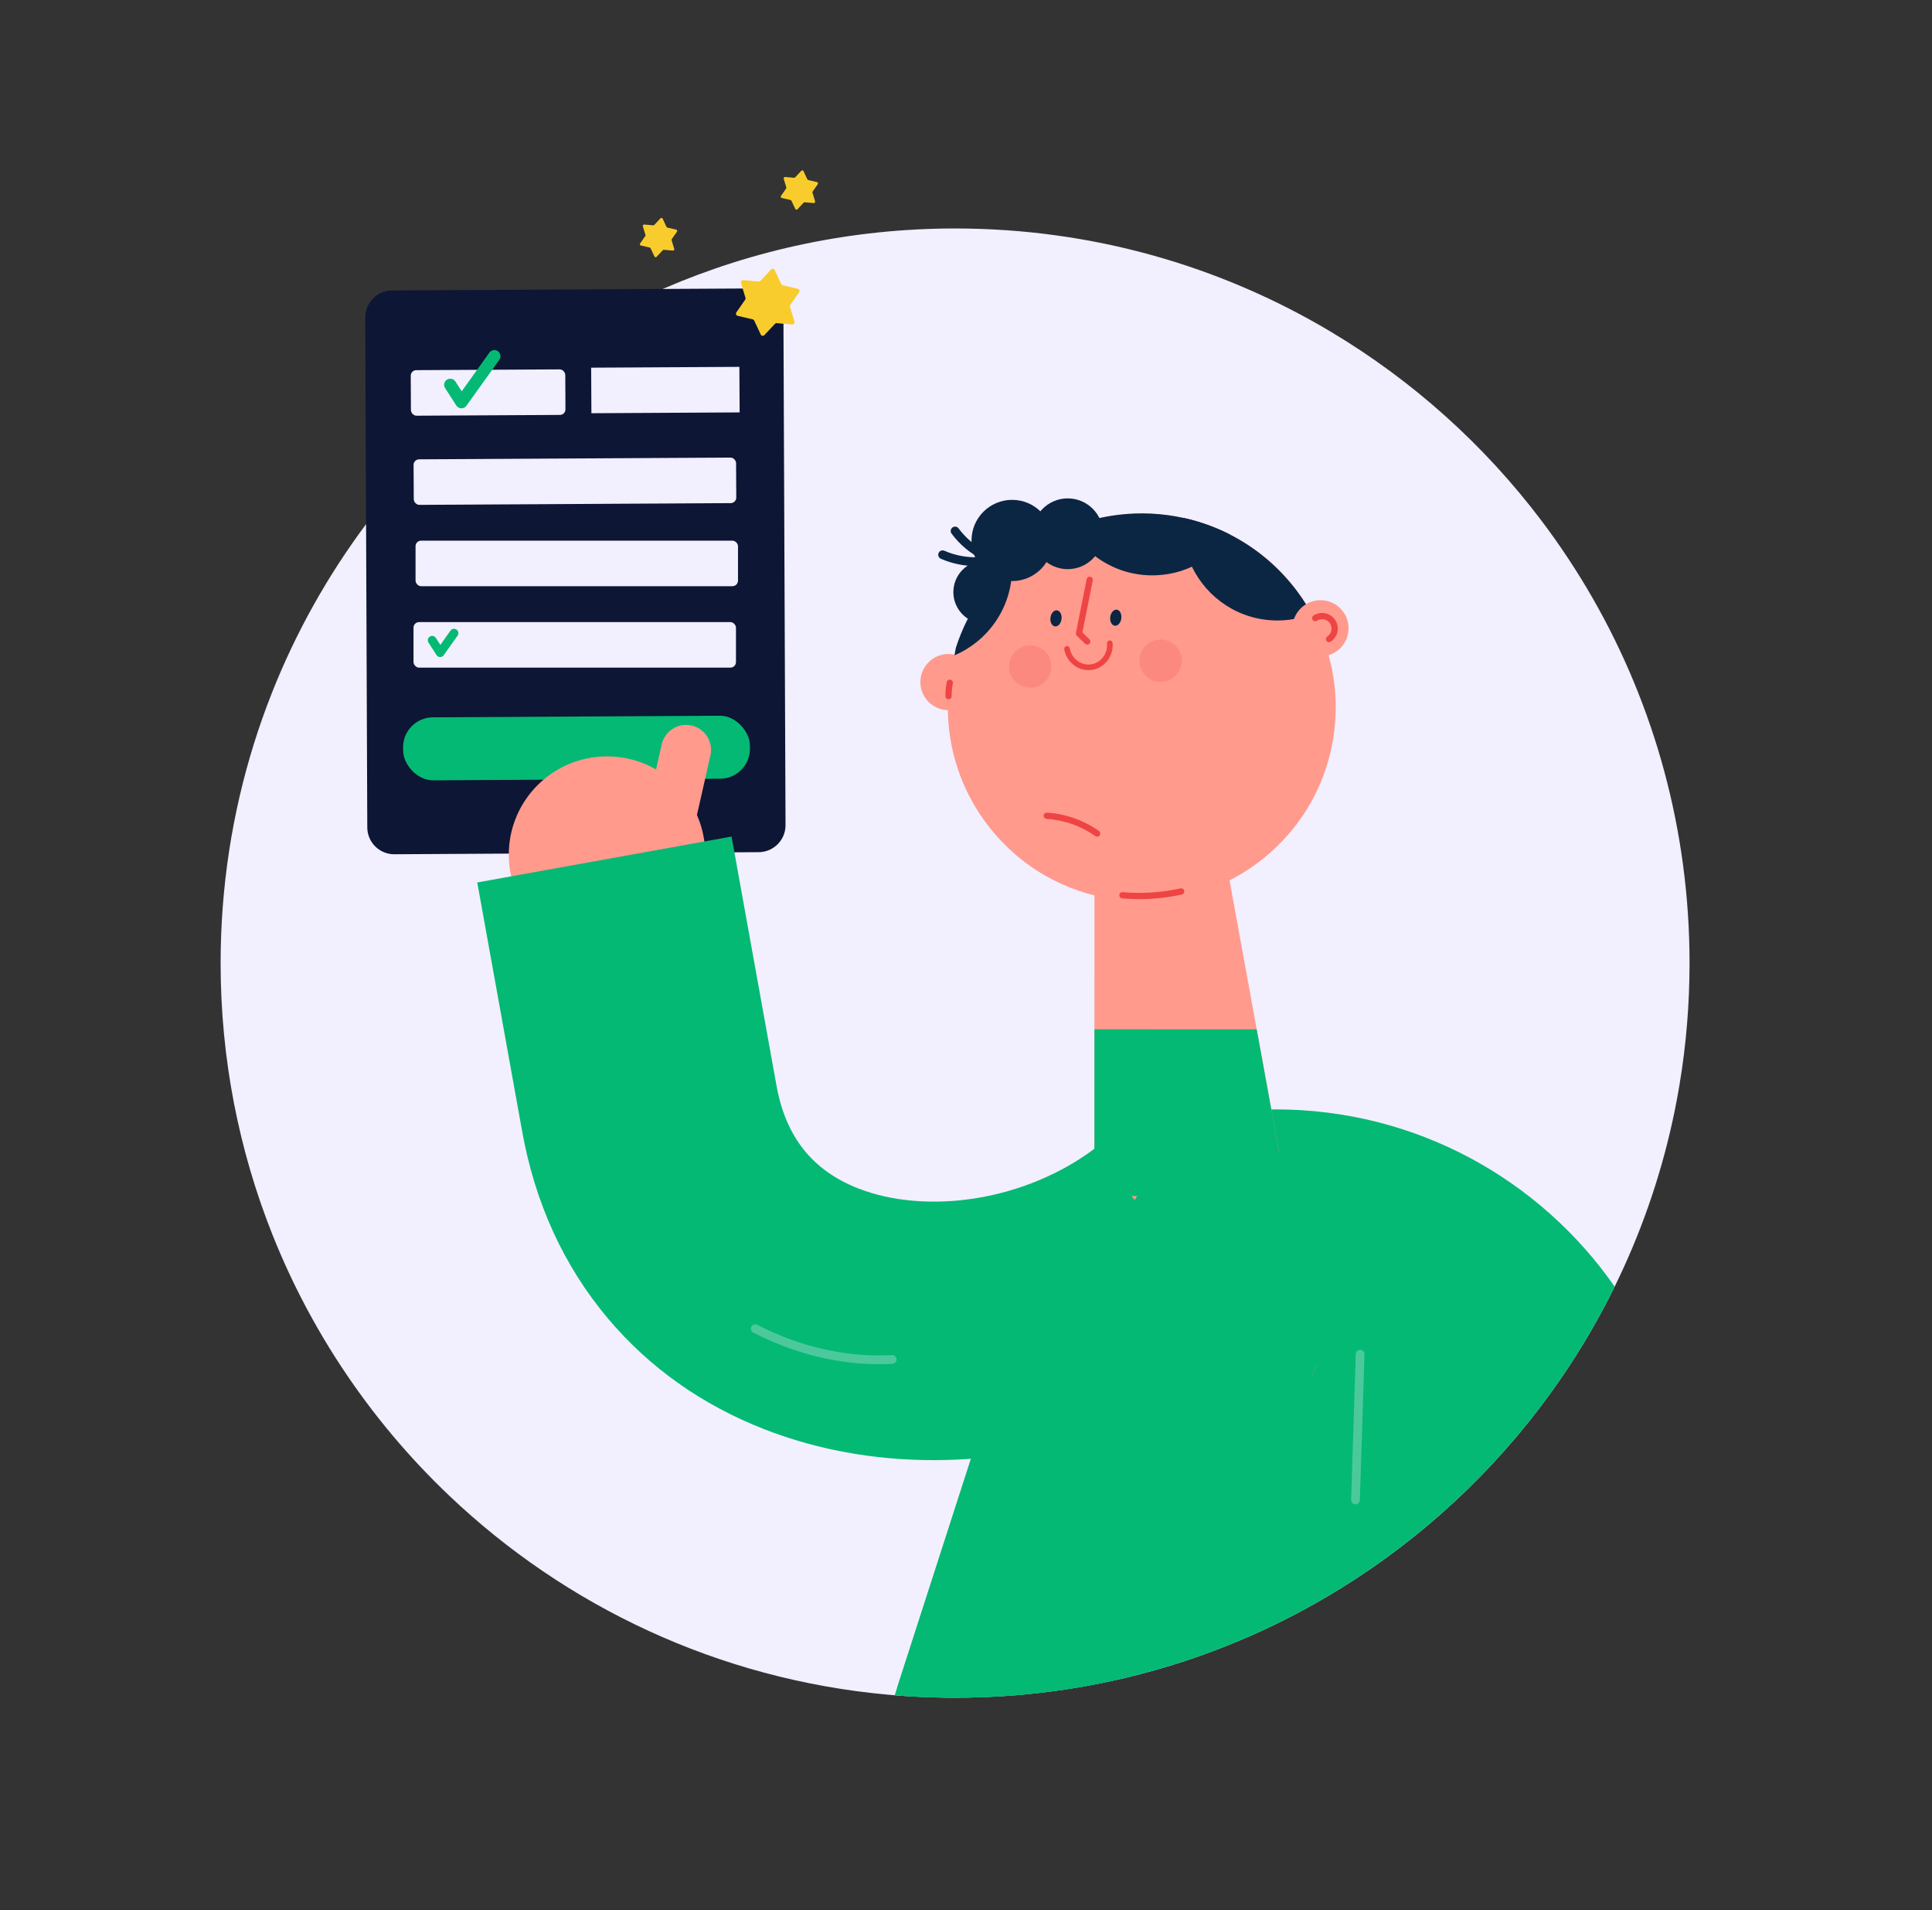
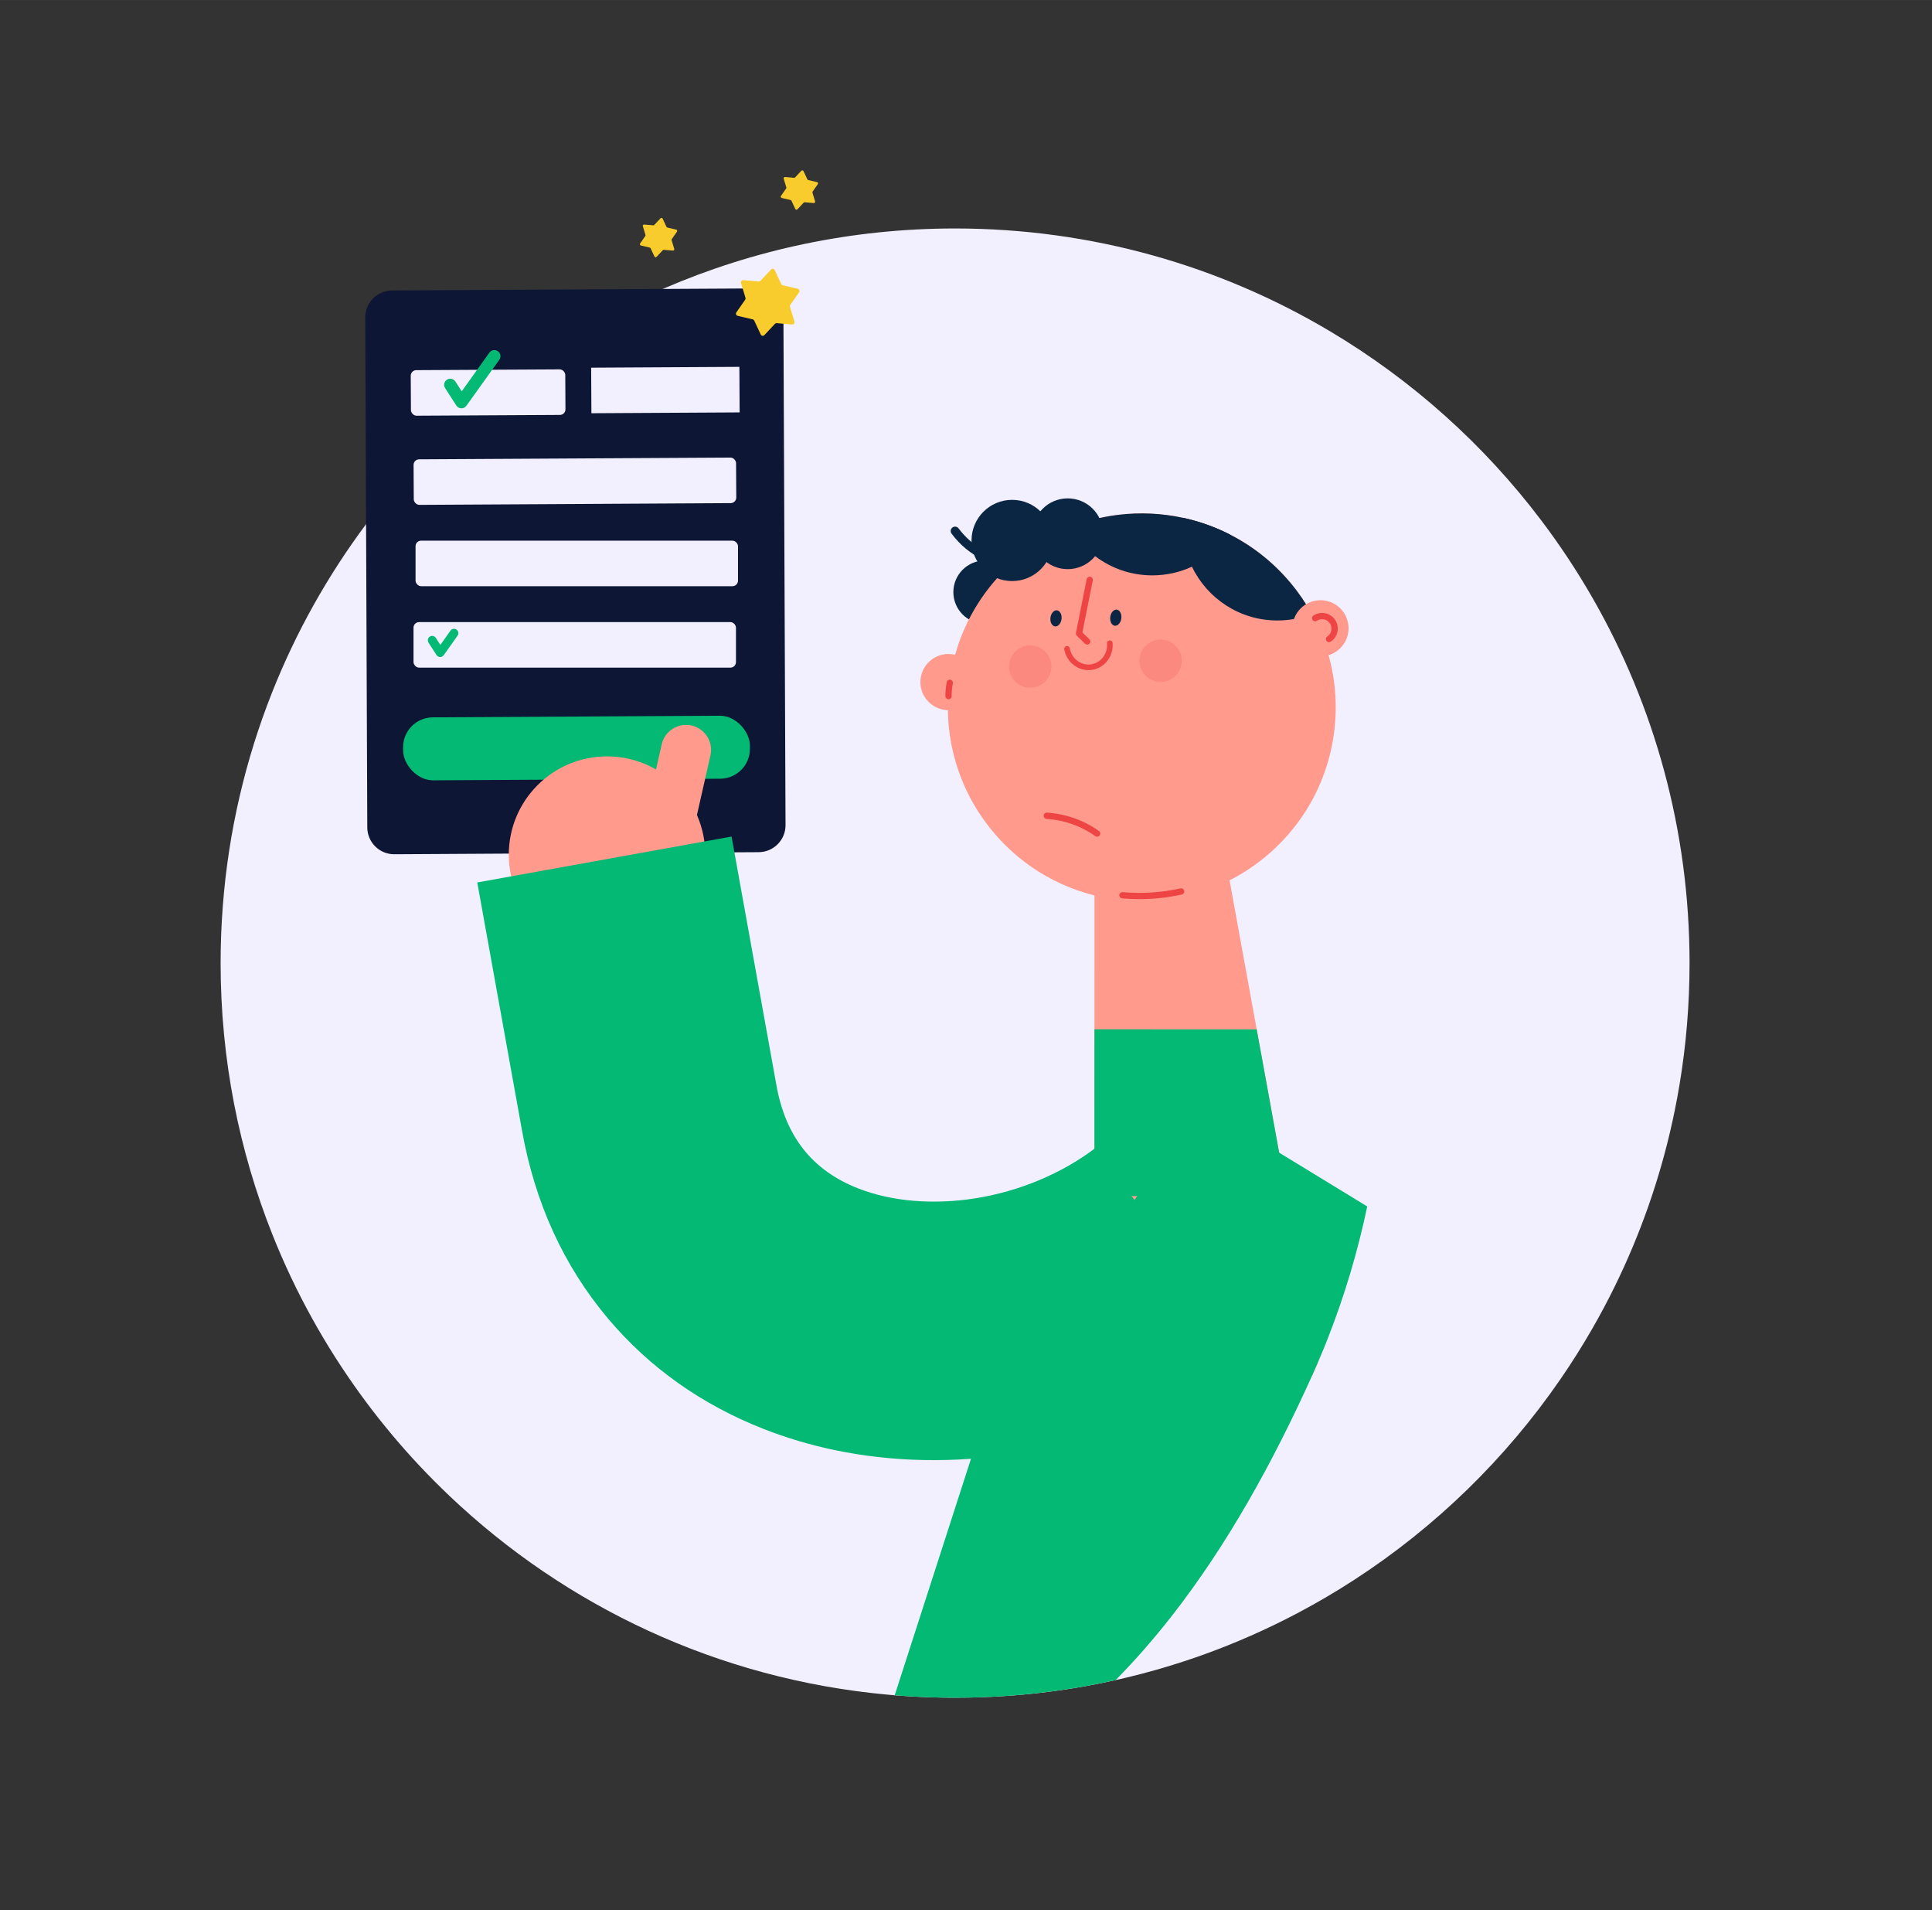
<svg xmlns="http://www.w3.org/2000/svg" id="Layer_3" width="607.75mm" height="600.74mm" viewBox="0 0 1722.8 1702.9">
  <rect x="0" y="0" width="1722.8" height="1702.9" fill="#333333" stroke="none" />
  <defs>
    <style>.cls-1,.cls-2{fill:none;}.cls-3{fill:#04b974;}.cls-4{fill:#0b2643;}.cls-5{fill:#f8cc2c;}.cls-6{fill:#0d1635;}.cls-7{fill:#ff9a8d;}.cls-8{opacity:.2;}.cls-9{opacity:.3;}.cls-2{stroke:#ef4444;stroke-linecap:round;stroke-linejoin:round;stroke-width:5px;}.cls-10{fill:#ef4444;}.cls-11{fill:#f2effe;}</style>
  </defs>
  <path class="cls-11" d="M1506.6,858.61c0,36.99-3.07,73.26-8.97,108.58-1.25,7.53-2.64,15.01-4.15,22.46-.71,3.51-1.45,7.03-2.23,10.53-11.35,51.5-28.75,100.71-51.43,146.87-6.36,12.95-13.13,25.65-20.31,38.1-8.68,15.07-17.95,29.76-27.78,44.04-48.96,71.22-111.66,132.28-184.26,179.34-15.75,10.22-31.96,19.77-48.6,28.62-1.23.66-2.47,1.31-3.71,1.95-26.12,13.7-53.28,25.67-81.31,35.79-12.12,4.37-24.41,8.39-36.84,12.04-.55.17-1.11.34-1.67.5-1.64.48-3.28.95-4.93,1.41-8.39,2.38-16.86,4.6-25.39,6.64-3.38.81-6.77,1.59-10.17,2.35-8.24,1.84-16.54,3.52-24.9,5.05-23.23,4.24-46.87,7.25-70.87,8.97-15.66,1.12-31.47,1.69-47.41,1.69h-.22c-1.94,0-3.85,0-5.78-.03-1.62-.02-3.23-.03-4.84-.06-.4-.01-.79-.01-1.18-.02-12.21-.22-24.35-.77-36.39-1.65-1.82-.14-3.63-.28-5.45-.42-2.01-.17-4.02-.34-6.02-.52-151.2-13.7-287.56-78.8-391.48-177.68-2.08-1.98-4.14-3.96-6.19-5.98-8.98-8.76-17.7-17.78-26.17-27.04-8.31-9.08-16.33-18.4-24.12-27.95-4.18-5.12-8.28-10.31-12.3-15.55-1.51-1.98-3.02-3.96-4.51-5.96-1.66-2.23-3.33-4.47-4.96-6.73-32-43.89-58.68-91.93-79.07-143.12-29.85-74.93-46.27-156.65-46.27-242.22,0-16.95.65-33.76,1.92-50.38,5.09-66.92,20.23-131.02,43.93-190.81,21.36-53.92,49.69-104.33,83.86-150.12,5.2-6.98,10.54-13.84,16.01-20.6.32-.39.65-.79.97-1.19,4.1-5.04,8.27-10.01,12.52-14.92.42-.5.85-.99,1.27-1.46,3.8-4.37,7.65-8.69,11.57-12.96,2.04-2.23,4.11-4.45,6.18-6.66,12.82-13.61,26.22-26.66,40.15-39.13,16.13-14.43,32.98-28.08,50.49-40.87,38.78-28.35,80.79-52.54,125.39-71.91h.01c.54-.24,1.08-.48,1.62-.71,79.45-34.24,167.04-53.22,259.06-53.22,122.22,0,236.61,33.48,334.51,91.75,73.24,43.6,137.26,101.07,188.41,168.8,66.31,87.78,111.02,192.78,126.24,307.12,1.89,14.17,3.33,28.51,4.28,42.97.99,14.64,1.49,29.41,1.49,44.3Z" />
-   <path class="cls-3" d="M1439.82,1147.05c-6.36,12.95-13.13,25.65-20.31,38.1-8.68,15.07-17.95,29.76-27.78,44.04-48.96,71.22-111.66,132.28-184.26,179.34-15.75,10.22-31.96,19.77-48.6,28.62-1.23.66-2.47,1.31-3.71,1.95-26.12,13.7-53.28,25.67-81.31,35.79-12.12,4.37-24.41,8.39-36.84,12.04-.55.17-1.11.34-1.67.5-1.64.48-3.28.95-4.93,1.41-8.39,2.38-16.86,4.6-25.39,6.64-3.38.81-6.77,1.59-10.17,2.35-8.24,1.84-16.54,3.52-24.9,5.05-23.23,4.24-46.87,7.25-70.87,8.97-15.66,1.12-31.47,1.69-47.41,1.69h-.22c-1.94,0-3.85,0-5.78-.03-1.62-.02-3.23-.03-4.84-.06-.4-.01-.79-.01-1.18-.02-12.21-.22-24.35-.77-36.39-1.65-1.12-2.39-2.2-4.8-3.26-7.22l49.83-154.42,16.01-49.61h0s110.08-174.04,110.08-174.04l28-44.27h.01s2.96-4.69,2.96-4.69l4.85-7.67.4-.64,1.86-2.94,43.31-68.47c8.72-1.95,17.56-3.58,26.51-4.87,16.28-2.39,32.92-3.71,49.83-3.87,1.29-.02,2.57-.03,3.86-.03,125.2,0,235.8,62.5,302.31,158.01Z" />
  <path class="cls-6" d="m676.56 759.72-324.81 1.86c-13.27 0.12-24.12-10.55-24.23-23.81v-0.04-0.07s-1.82-454.48-1.82-454.48c-0.1-13.28 10.58-24.13 23.85-24.23h0.01l324.82-1.82c13.26-0.11 24.1 10.56 24.21 23.82v0l1.88 454.61c0.06 13.27-10.64 24.08-23.91 24.16z" />
  <rect class="cls-11" transform="translate(-1.86 2.33) rotate(-.31)" x="366.32" y="329.67" width="137.8" height="40.61" rx="4.95" ry="4.95" />
  <rect class="cls-11" transform="translate(-1.91 3.28) rotate(-.32)" x="527.23" y="327.45" width="132.18" height="40.61" />
  <rect class="cls-11" transform="translate(-2.36 2.83) rotate(-.32)" x="368.85" y="408.75" width="287.58" height="40.6" rx="4.95" ry="4.95" />
  <rect class="cls-11" x="370.55" y="482" width="287.54" height="40.59" rx="4.95" ry="4.95" />
  <rect class="cls-11" x="368.74" y="554.61" width="287.54" height="40.59" rx="4.95" ry="4.95" />
  <rect class="cls-3" transform="translate(-3.67 2.84) rotate(-.32)" x="359.41" y="638.84" width="309.26" height="56.15" rx="26.65" ry="26.65" />
  <path class="cls-3" d="M411.52,364.03l-.16-.02c-1.81-.04-3.48-.97-4.46-2.49l-9.98-15.51c-1.63-2.53-.91-5.9,1.62-7.54,2.53-1.63,5.9-.91,7.54,1.62h0l5.64,8.77,24.8-34.68c1.86-2.37,5.29-2.79,7.66-.93,2.23,1.75,2.75,4.91,1.21,7.28l-29.48,41.19c-1.01,1.43-2.65,2.29-4.4,2.31Z" />
  <path class="cls-3" d="m392.53 585.77-0.11-0.02c-1.29-0.03-2.48-0.7-3.18-1.78l-7.13-11.08c-1.16-1.81-0.64-4.21 1.17-5.37s4.21-0.64 5.37 1.17l4.03 6.26 9.17-12.98c1.38-1.65 3.84-1.87 5.49-0.49 1.47 1.23 1.83 3.34 0.85 4.98l-12.51 17.64c-0.72 1.03-1.89 1.65-3.14 1.66z" />
  <circle class="cls-7" cx="541.29" cy="761.91" r="87.59" />
  <path class="cls-7" d="M582.85,778.09c-9.72-4.14-15.4-14.75-12.98-25.42l20.19-89.06c2.72-12,14.66-19.52,26.66-16.8,11.99,2.72,19.52,14.65,16.8,26.66l-20.19,89.06c-2.72,12-14.66,19.52-26.66,16.8-1.33-.3-2.61-.72-3.82-1.23Z" />
  <circle class="cls-4" cx="878.34" cy="527.87" r="28.21" />
  <path class="cls-4" d="M910.51,506.81c-23.58,0-46.88-10.75-61.99-31.1-1.28-1.73-.92-4.17.81-5.46,1.73-1.28,4.17-.92,5.46.81,22.79,30.68,66.28,37.09,96.96,14.31,1.73-1.28,4.17-.92,5.46.81,1.28,1.73.92,4.17-.81,5.46-13.79,10.24-29.9,15.18-45.88,15.18Z" />
-   <path class="cls-4" d="m869.88 504.61c-10.5 0-21.01-2.15-30.89-6.47-1.97-0.86-2.87-3.16-2.01-5.14 0.86-1.97 3.16-2.87 5.14-2.01 18.84 8.24 40.21 7.71 58.64-1.45 1.93-0.96 4.27-0.17 5.23 1.76s0.17 4.27-1.76 5.23c-10.83 5.38-22.58 8.09-34.35 8.09z" />
  <circle class="cls-7" cx="845.76" cy="608.07" r="25.03" />
  <path class="cls-7" d="M1174.88,1215.43c-1.58,3.67-3.2,7.33-4.85,10.97l-60.44-14.56-103.35-24.9-30.33-7.29.02-113.38v-29.87s0-12.33,0-12.33l.02-106.45.03-177.47,102.85-51.85,41.79,229.37,4.88,26.7,8.78,48.23.45,2.46,11.27,61.88,1.7,9.38,11.18,61.4,15.97,87.7Z" />
  <line class="cls-1" x1="1097.1" x2="1099" y1="868.65" y2="867.52" />
  <path class="cls-7" d="M1163.78,723.94c-9.29,14.45-20.87,27.75-34.75,39.34-73.29,61.23-182.33,51.49-243.57-21.81-33.56-40.13-45.8-91.02-37.94-138.89,1.36-8.33,3.34-16.57,5.92-24.66,7.1-22.29,18.8-43.34,34.95-61.62.44-.52.89-1.04,1.35-1.53,2.33-2.59,4.75-5.12,7.27-7.57,2.08-2.04,4.21-4.02,6.41-5.96,1.26-1.12,2.54-2.22,3.84-3.31,5.28-4.41,10.74-8.46,16.36-12.11,9.71-6.37,19.89-11.63,30.38-15.82,14.05-5.61,28.64-9.29,43.39-11.05,19.22-2.32,38.68-1.39,57.54,2.7,14.48,3.15,28.59,8.15,41.96,14.97,20.12,10.27,38.55,24.69,53.94,43.11,7.32,8.76,13.62,18.03,18.93,27.67.24.44.48.88.71,1.32,29.92,55.49,26.89,122.87-6.69,175.24Z" />
  <path class="cls-10" d="M978.35,745.91c-.56,0-1.12-.17-1.61-.51-12.76-9.04-27.8-14.36-43.49-15.38-1.54-.1-2.7-1.42-2.6-2.96.1-1.53,1.38-2.71,2.96-2.6,16.72,1.09,32.74,6.75,46.34,16.39,1.26.89,1.55,2.63.66,3.88-.54.77-1.4,1.17-2.27,1.17Z" />
  <path class="cls-10" d="M969.51,574.68c-.7,0-1.4-.26-1.94-.79l-7.34-7.14c-.68-.66-.97-1.62-.79-2.54l9.56-47.86c.3-1.51,1.77-2.48,3.28-2.19,1.51.3,2.49,1.77,2.18,3.28l-9.27,46.37,6.26,6.09c1.1,1.07,1.13,2.84.05,3.94-.55.56-1.27.84-2,.84Z" />
  <path class="cls-10" d="M845.83,623.39c-1.52,0-2.77-1.23-2.78-2.75-.05-4.18.35-8.39,1.17-12.5.3-1.51,1.77-2.49,3.28-2.18,1.51.3,2.49,1.77,2.18,3.28-.75,3.73-1.1,7.55-1.06,11.34.02,1.54-1.22,2.8-2.75,2.82h-.03Z" />
  <path class="cls-10" d="M1015.97,801.59c-5.12,0-10.24-.23-15.34-.68-1.53-.14-2.66-1.49-2.53-3.02.14-1.53,1.51-2.67,3.02-2.53,17.19,1.52,34.52.39,51.54-3.34,1.5-.33,2.99.62,3.32,2.12.33,1.5-.62,2.99-2.12,3.32-12.51,2.75-25.2,4.13-37.87,4.13Z" />
  <circle class="cls-4" cx="902.52" cy="481.82" r="36.2" />
  <circle class="cls-4" cx="952.1" cy="475.85" r="31.55" />
  <polygon class="cls-3" points="1147.7 1066.3 975.93 1066.3 975.96 917.62 1120.6 917.68 1125.5 944.38 1146 1057" />
  <path class="cls-3" d="M1219.19,1075.57c-8.48,40.31-20.12,79.13-34.63,116.26h0s-.01.04-.02.06c-.77,1.98-1.55,3.96-2.34,5.93h0c-.78,1.94-1.57,3.88-2.36,5.81h0c-1.62,3.96-3.28,7.89-4.97,11.8-1.58,3.68-3.19,7.33-4.84,10.97-34.6,76.64-75.32,150.66-125.5,214.74-15.61,19.93-32.14,38.9-49.68,56.69-8.24,1.84-16.54,3.52-24.9,5.05-23.23,4.24-46.87,7.25-70.87,8.97-15.66,1.12-31.47,1.69-47.41,1.69h-.22c-1.94,0-3.85,0-5.78-.03-1.62-.02-3.23-.03-4.84-.06-.4-.01-.79-.01-1.18-.02-12.21-.22-24.35-.77-36.39-1.65-1.82-.14-3.63-.28-5.45-.42l2.19-6.8,49.83-154.42,16.01-49.61h0s110.08-174.04,110.08-174.04l28-44.27h.01s2.96-4.69,2.96-4.69l4.85-7.67.4-.64,1.86-2.94,43.31-68.47,9.6-15.2,16.91,10.33,56.85,34.7h.01s78.51,47.93,78.51,47.93Z" />
  <path class="cls-4" d="M1169.75,547.39c-9.53,3.73-19.91,5.77-30.76,5.77-33.55-.01-62.52-19.62-76.12-47.98-5.29-11.04-8.24-23.4-8.24-36.45,0-2.39.1-4.75.3-7.09,14.48,3.14,28.59,8.14,41.95,14.97,20.13,10.27,38.55,24.69,53.95,43.11,7.31,8.76,13.62,18.03,18.93,27.66Z" />
  <circle class="cls-7" cx="1177.5" cy="560.12" r="25.03" />
  <path class="cls-10" d="M1185.12,572.52c-.9,0-1.79-.44-2.32-1.25-.85-1.28-.5-3.01.78-3.86,1.87-1.24,3.14-3.13,3.59-5.33.45-2.2,0-4.44-1.23-6.31-2.56-3.86-7.78-4.92-11.64-2.36-1.28.85-3.01.5-3.86-.78-.85-1.28-.5-3.01.78-3.86,6.42-4.26,15.1-2.5,19.36,3.92,2.06,3.11,2.79,6.84,2.05,10.49-.74,3.66-2.86,6.81-5.97,8.87-.47.31-1.01.46-1.54.46Z" />
  <path class="cls-4" d="m1096.9 476.62c-8.54 12.31-20.28 22.24-34.01 28.57-10.76 4.98-22.74 7.75-35.38 7.75-19.25 0-37-6.46-51.21-17.33-9.04-6.92-16.65-15.63-22.29-25.6 14.05-5.61 28.64-9.29 43.39-11.06 19.22-2.32 38.68-1.39 57.54 2.7 14.48 3.14 28.59 8.14 41.95 14.97z" />
-   <path class="cls-4" d="M851.11,584.21c.35-2.17.76-4.35,1.2-6.52,7.1-22.29,18.8-43.34,34.95-61.62.44-.52.89-1.04,1.35-1.53,2.33-2.59,4.75-5.12,7.27-7.57,2.08-2.04,4.21-4.02,6.41-5.96.12,1.84.18,3.69.19,5.56-.02,34.88-21.19,64.81-51.37,77.64Z" />
  <path class="cls-3" d="m743.92 1292.7c-21.51-4.52-42.42-10.72-62.52-18.58-55.5-21.71-102.31-54.85-139.13-98.5-39.57-46.91-65.43-103.53-76.88-168.26l-39.81-220.64 226.76-40.92 39.85 220.82 0.09 0.48c8.12 46.14 32.02 76.36 73.05 92.41 29.81 11.66 66.95 14.78 104.57 8.78 39.14-6.24 77.01-22.1 106.64-44.67l139.61 183.32c-60.22 45.86-132.83 76.61-209.98 88.9-55.52 8.85-110.6 7.71-162.25-3.15z" />
  <path class="cls-2" d="M951.46,578.45c1.79,9.64,9.94,16.48,19.13,16.48.8,0,1.61-.05,2.43-.16,10.15-1.33,17.46-10.7,16.63-21.32" />
  <ellipse class="cls-4" transform="translate(326.31 1470.6) rotate(-82.95)" cx="995.03" cy="550.69" rx="7.22" ry="4.97" />
  <ellipse class="cls-4" transform="translate(278.88 1418.2) rotate(-82.95)" cx="941.71" cy="551.35" rx="7.22" ry="4.97" />
  <g class="cls-9">
-     <path class="cls-11" d="m783.75 1216.2c-15.64 0-31.5-1.67-47.32-4.99-22.09-4.64-43.87-12.43-64.75-23.17-1.91-0.98-2.67-3.34-1.68-5.25s3.33-2.67 5.25-1.68c20.25 10.42 41.38 17.98 62.78 22.47 19.24 4.04 38.53 5.55 57.36 4.5 2.17-0.12 3.99 1.53 4.11 3.68s-1.53 3.99-3.68 4.11c-4.01 0.22-8.04 0.34-12.08 0.34z" />
    <path class="cls-11" d="M1208.71,1341.13s-.08,0-.13,0c-2.15-.07-3.84-1.87-3.77-4.02l4.15-129.92c.07-2.15,1.9-3.82,4.02-3.77,2.15.07,3.84,1.87,3.77,4.02l-4.15,129.92c-.07,2.11-1.8,3.78-3.89,3.78Z" />
  </g>
  <g class="cls-8">
    <circle class="cls-10" cx="1034.9" cy="589.06" r="16.1" />
    <path class="cls-10" d="M1038.82,570.58c-4.94-1.04-9.98-.09-14.21,2.66-4.22,2.76-7.12,7-8.15,11.94-1.04,4.93-.1,9.98,2.66,14.2,2.76,4.23,7,7.12,11.93,8.16,1.31.27,2.62.41,3.92.41,3.63,0,7.18-1.05,10.29-3.08,4.22-2.75,7.12-6.99,8.16-11.93,2.14-10.19-4.41-20.22-14.6-22.36ZM1047.97,591.8c-1.51,7.18-8.59,11.8-15.77,10.29-7.19-1.51-11.8-8.58-10.29-15.77,1.31-6.26,6.86-10.58,13.02-10.58.91,0,1.83.1,2.74.29,7.19,1.51,11.81,8.58,10.3,15.77Z" />
    <circle class="cls-10" cx="918.69" cy="594.24" r="16.1" />
    <path class="cls-10" d="M922.57,575.76c-4.94-1.04-9.98-.09-14.21,2.67-4.22,2.75-7.12,6.99-8.15,11.93-1.04,4.93-.1,9.98,2.66,14.2,2.76,4.23,7,7.13,11.93,8.16,1.31.28,2.61.41,3.89.41,8.74,0,16.61-6.12,18.48-15,2.14-10.2-4.41-20.23-14.6-22.37ZM931.72,596.98c-1.51,7.18-8.6,11.81-15.77,10.29-3.48-.73-6.47-2.77-8.41-5.75-1.43-2.19-2.17-4.69-2.17-7.24,0-.93.09-1.86.29-2.78.73-3.48,2.77-6.46,5.75-8.41,2.19-1.43,4.69-2.17,7.25-2.17.92,0,1.84.1,2.76.29,7.19,1.51,11.81,8.59,10.3,15.77Z" />
  </g>
  <path class="cls-5" d="M678.17,250.32l9.41-10.04c.96-1.02,2.65-.75,3.24.51l5.84,12.46c.26.55.75.95,1.34,1.09l13.4,3.13c1.37.32,1.98,1.92,1.18,3.07l-7.87,11.29c-.35.5-.45,1.13-.27,1.71l3.99,13.17c.41,1.34-.67,2.67-2.07,2.55l-13.71-1.17c-.61-.05-1.2.18-1.62.62l-9.41,10.04c-.96,1.02-2.65.75-3.24-.51l-5.84-12.46c-.26-.55-.75-.95-1.34-1.09l-13.4-3.13c-1.37-.32-1.98-1.92-1.18-3.07l7.87-11.29c.35-.5.45-1.13.27-1.71l-3.99-13.17c-.41-1.34.67-2.67,2.07-2.55l13.71,1.17c.61.05,1.2-.18,1.62-.62Z" />
  <path class="cls-5" d="M583.45,200.5l5.53-5.9c.56-.6,1.56-.44,1.91.3l3.43,7.33c.15.32.44.56.79.64l7.88,1.84c.8.19,1.16,1.13.69,1.8l-4.63,6.64c-.2.29-.26.66-.16,1l2.35,7.74c.24.79-.39,1.57-1.21,1.5l-8.06-.69c-.36-.03-.71.1-.95.36l-5.53,5.9c-.56.6-1.56.44-1.91-.3l-3.43-7.33c-.15-.32-.44-.56-.79-.64l-7.88-1.84c-.8-.19-1.16-1.13-.69-1.8l4.63-6.64c.2-.29.26-.66.16-1l-2.35-7.74c-.24-.79.39-1.57,1.21-1.5l8.06.69c.36.03.71-.1.95-.36Z" />
  <path class="cls-5" d="M709.05,158.12l5.53-5.9c.56-.6,1.56-.44,1.91.3l3.43,7.33c.15.32.44.56.79.64l7.88,1.84c.8.19,1.16,1.13.69,1.8l-4.63,6.64c-.2.29-.26.66-.16,1l2.35,7.74c.24.79-.39,1.57-1.21,1.5l-8.06-.69c-.36-.03-.71.1-.95.36l-5.53,5.9c-.56.6-1.56.44-1.91-.3l-3.43-7.33c-.15-.32-.44-.56-.79-.64l-7.88-1.84c-.8-.19-1.16-1.13-.69-1.8l4.63-6.64c.2-.29.26-.66.16-1l-2.35-7.74c-.24-.79.39-1.57,1.21-1.5l8.06.69c.36.03.71-.1.95-.36Z" />
</svg>